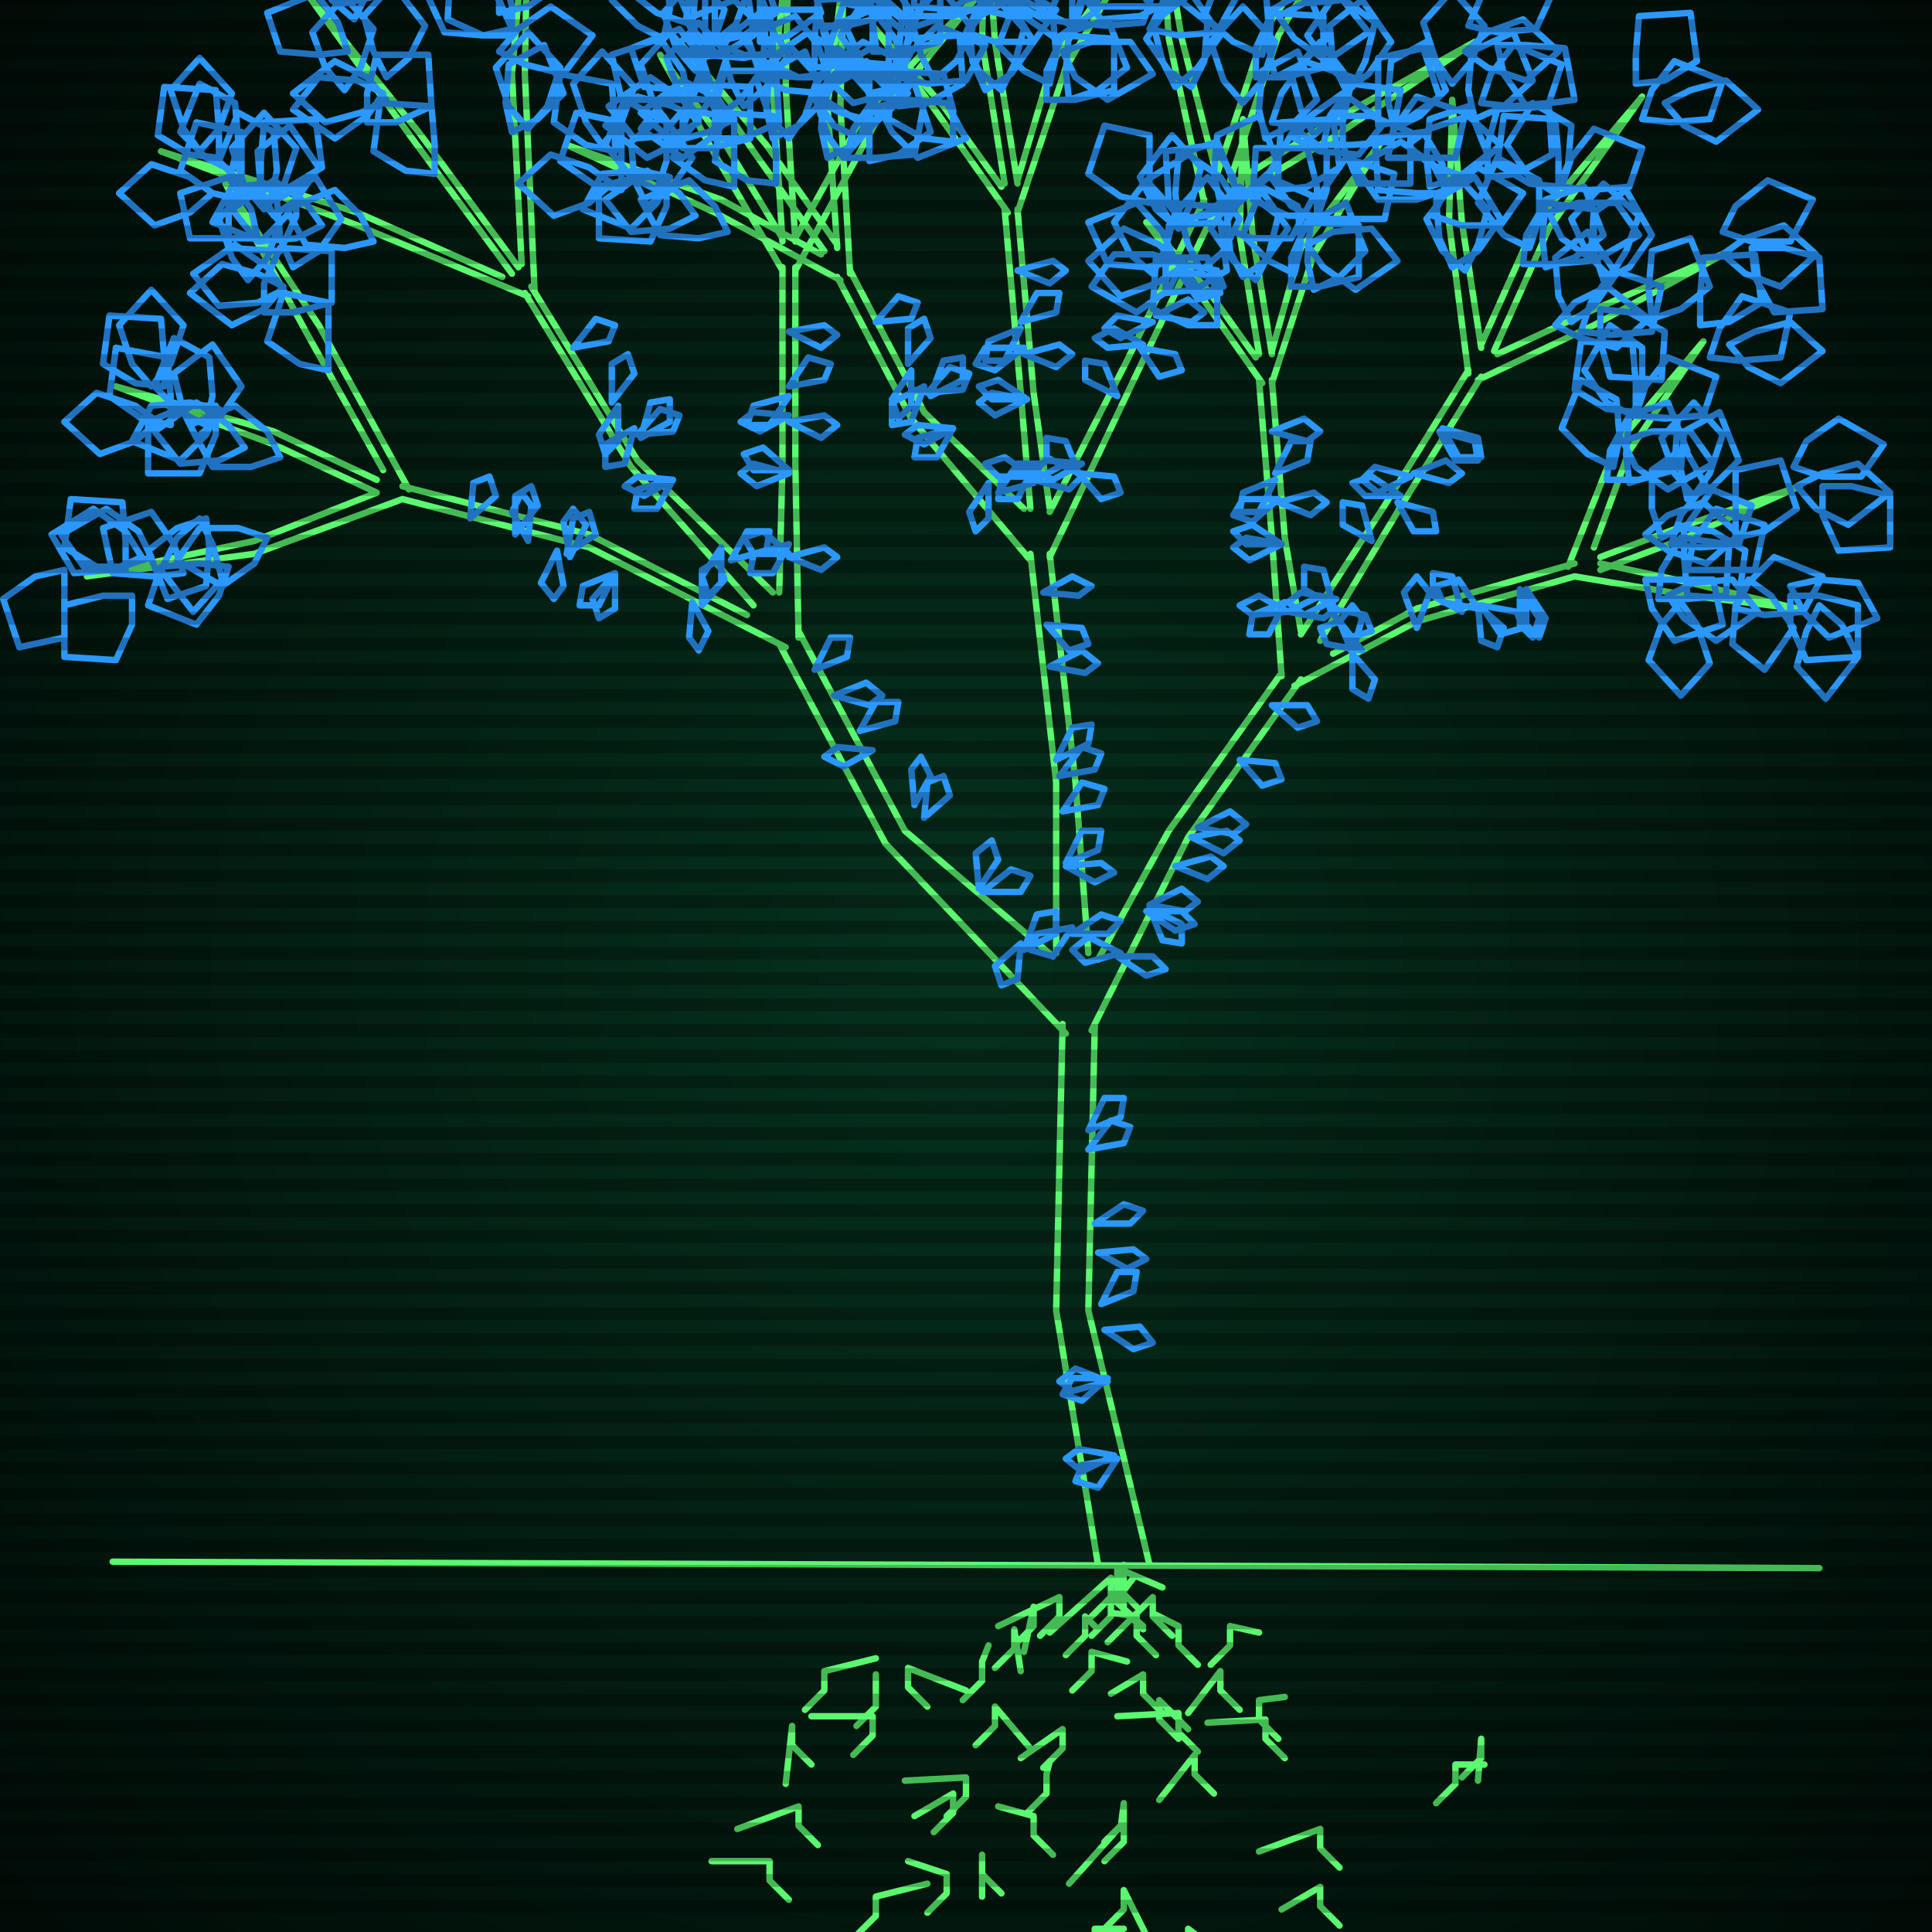
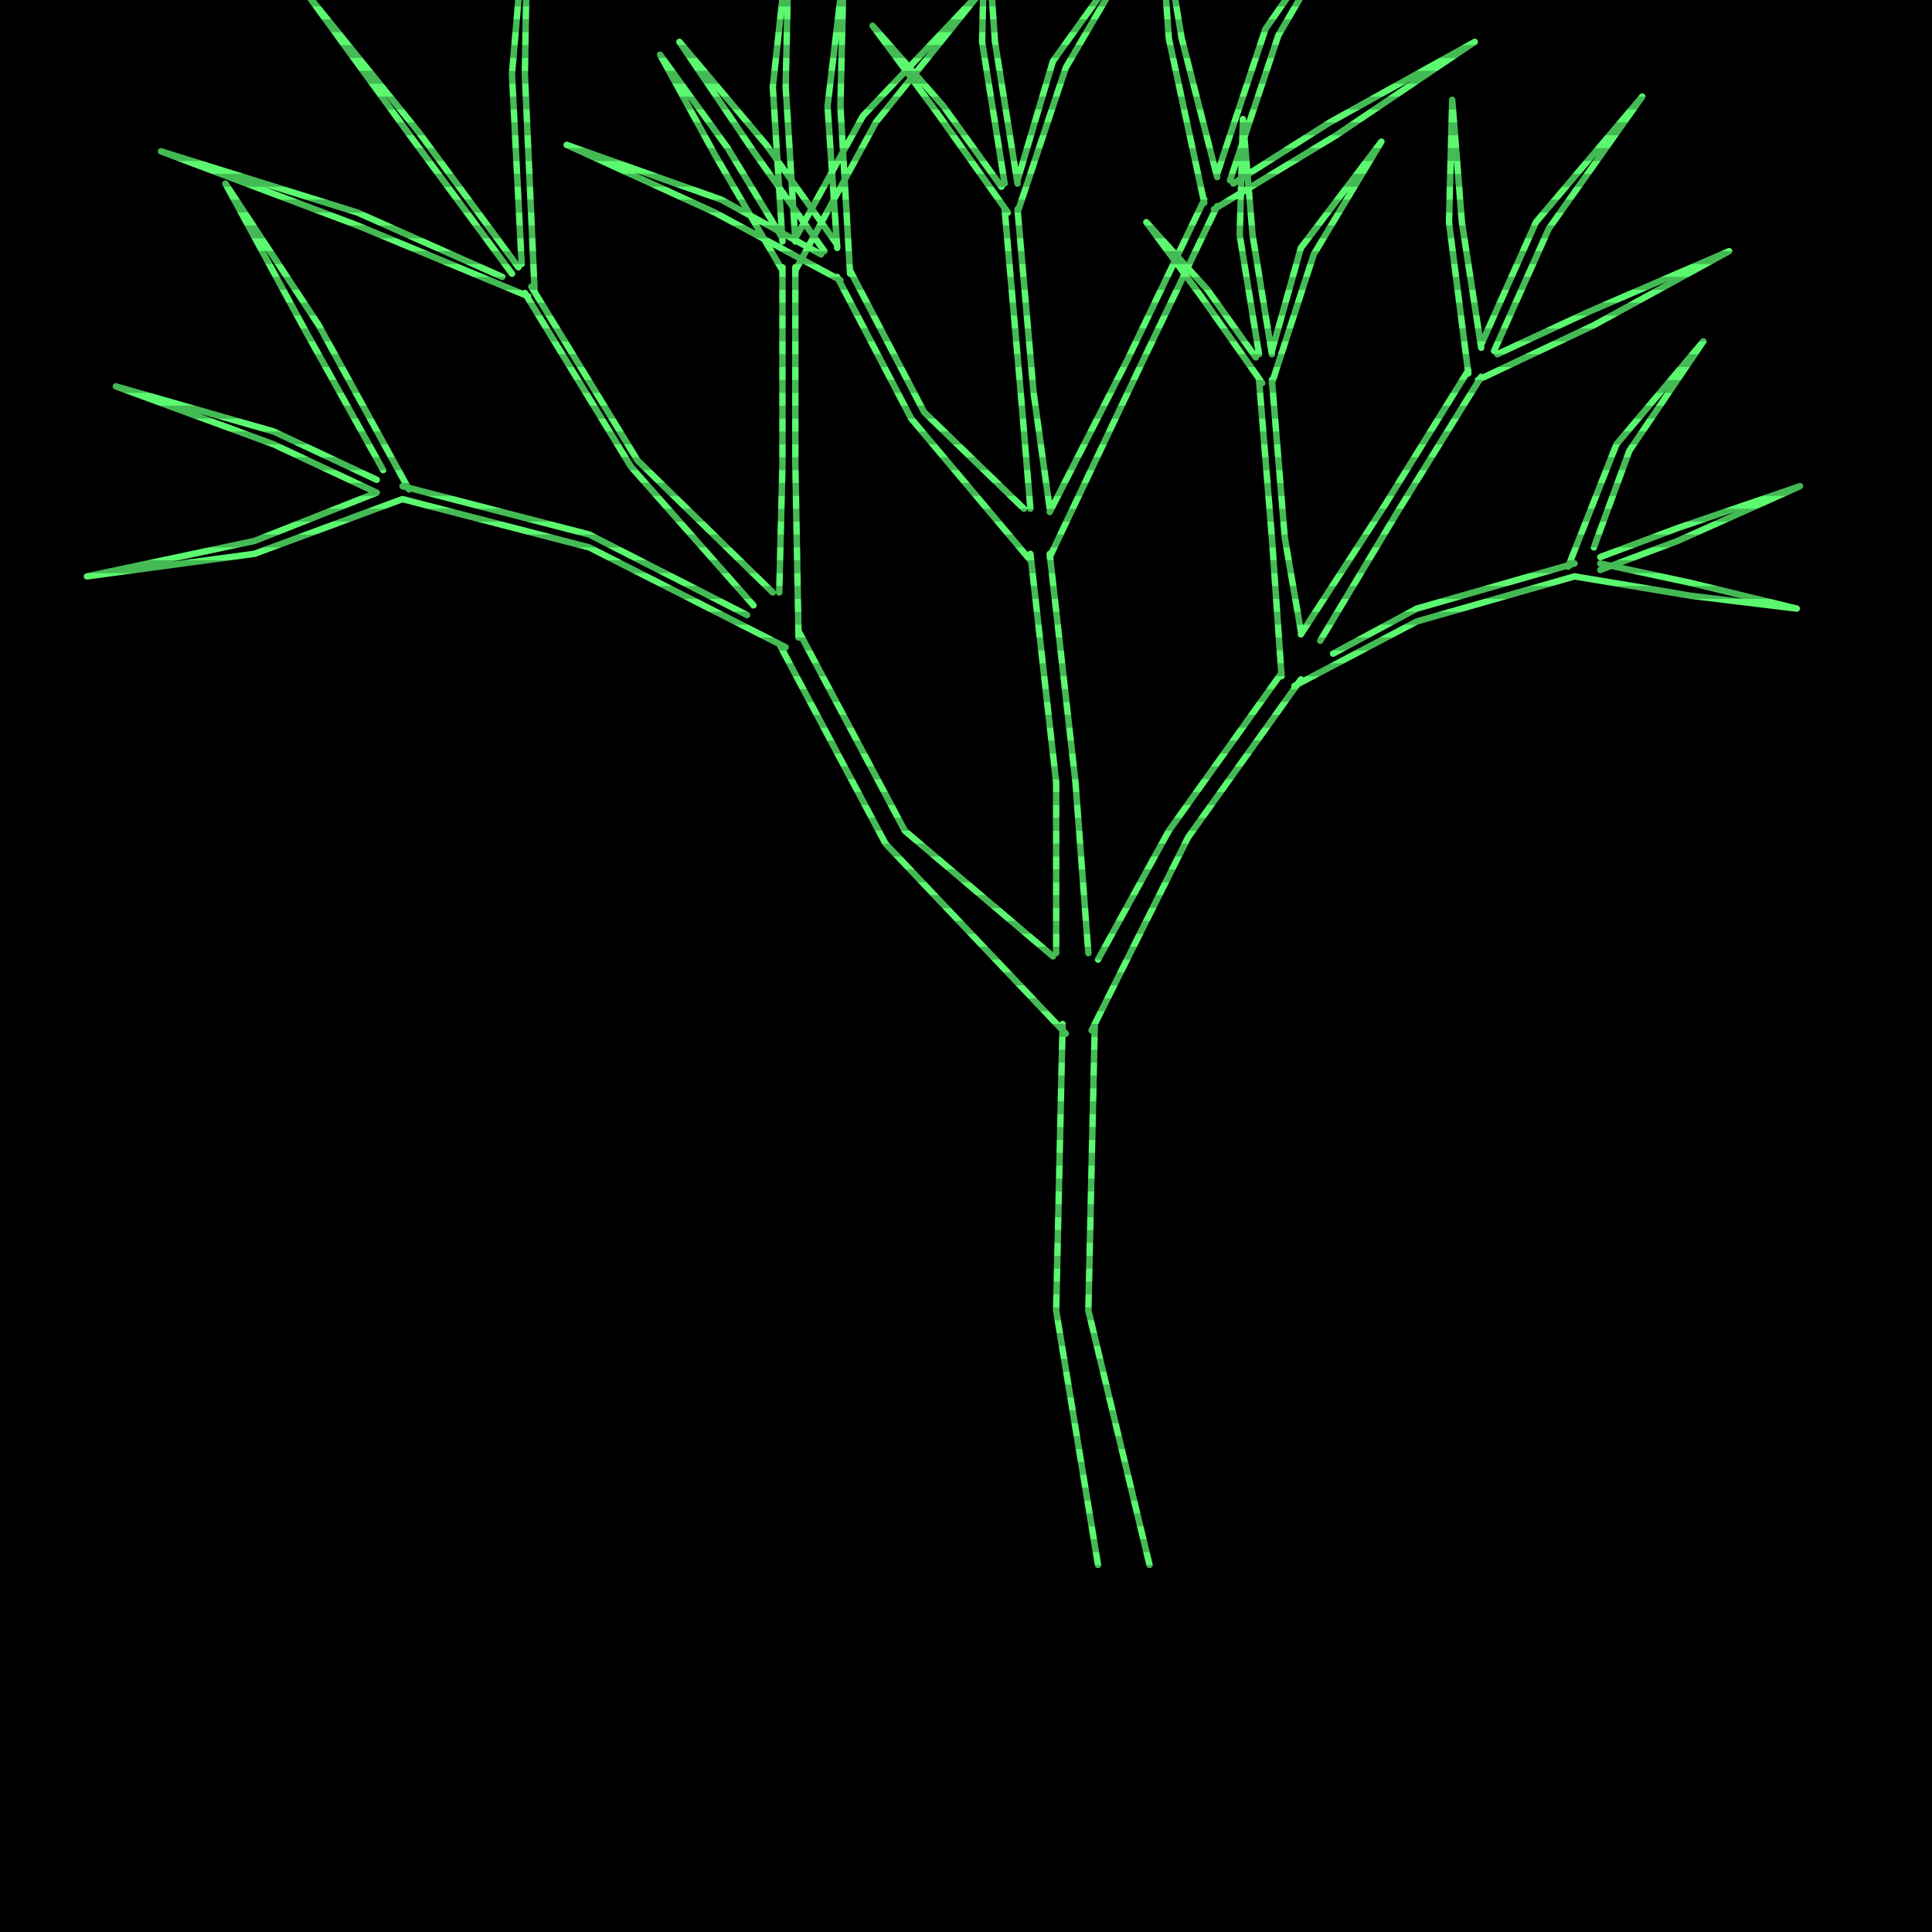
<svg xmlns="http://www.w3.org/2000/svg" width="600" height="600">
  <style>
                @keyframes glow {0 % {opacity: 0.6;}
                3% {opacity: 0.9;} 30% {opacity: 0.6} 70% {opacity: 0.9}}
    
                .flicker {
                animation: glow 3s linear infinite alternate;
                animation-duration: 1.7s;
                animation-delay: 2.2s;
            }
    
    
            </style>
  <defs>
    <radialGradient id="screenGradient" r="100%">
      <stop offset="0%" stop-color="#05321e" />
      <stop offset="90%" stop-color="black" />
    </radialGradient>
  </defs>
  <rect fill="black" width="600" height="600" />
-   <rect className="flicker" fill="url(#screenGradient)" width="600" height="600" />
-   <path id="ground-path" className="flicker" style="fill: none;stroke: #5bf870;stroke-width:2px;stroke-linecap:round;stroke-linejoin:round;stroke-miterlimit:4;stroke-dasharray:none" d="M 35 485 L 565 487 " />
  <path id="branch-path" className="flicker" style="fill: none;stroke: #5bf870;stroke-width:2px;stroke-linecap:round;stroke-linejoin:round;stroke-miterlimit:4;stroke-dasharray:none" d="M 341 486 L 328 407 L 330 318 M 340 318 L 338 407 L 357 486 M 331 321 L 275 262 L 242 200 M 248 196 L 281 258 L 327 297 M 244 201 L 183 170 L 125 155 M 125 151 L 183 166 L 232 191 M 125 155 L 79 172 L 27 179 L 79 168 L 117 153 M 117 153 L 85 138 L 36 120 L 85 134 L 117 149 M 119 146 L 95 103 L 70 57 L 99 101 L 127 152 M 234 188 L 196 145 L 163 91 M 165 89 L 198 143 L 240 184 M 164 92 L 111 70 L 50 47 L 111 66 L 156 86 M 159 85 L 128 43 L 96 -1 L 130 41 L 161 83 M 162 82 L 159 23 L 164 -35 L 163 23 L 166 90 M 242 184 L 243 144 L 243 83 M 247 83 L 247 144 L 248 198 M 243 84 L 222 48 L 205 17 L 226 46 L 243 74 M 243 75 L 240 27 L 245 -19 L 244 27 L 247 75 M 247 74 L 268 36 L 305 -3 L 272 38 L 247 84 M 328 296 L 328 243 L 320 172 M 326 172 L 334 243 L 338 296 M 320 174 L 283 130 L 260 86 M 264 84 L 287 128 L 318 158 M 261 87 L 222 66 L 176 45 L 224 62 L 255 79 M 256 78 L 234 47 L 211 13 L 238 45 L 260 76 M 260 77 L 257 33 L 262 -9 L 261 33 L 264 85 M 320 158 L 317 122 L 312 65 M 316 65 L 321 122 L 326 158 M 313 66 L 291 35 L 271 8 L 293 33 L 311 58 M 312 57 L 305 13 L 306 -30 L 309 13 L 316 57 M 316 56 L 327 19 L 355 -20 L 331 21 L 316 66 M 326 159 L 350 112 L 374 62 M 378 64 L 354 114 L 326 173 M 374 63 L 363 12 L 360 -30 L 367 12 L 378 55 M 378 54 L 393 9 L 425 -37 L 397 11 L 382 56 M 383 57 L 413 38 L 458 13 L 415 42 L 377 65 M 341 298 L 363 258 L 398 209 M 404 211 L 369 260 L 339 320 M 398 210 L 395 167 L 391 118 M 395 118 L 399 167 L 404 196 M 392 119 L 373 92 L 356 69 L 375 90 L 390 111 M 391 110 L 385 73 L 386 37 L 389 73 L 395 110 M 395 109 L 404 77 L 429 44 L 408 79 L 395 119 M 404 197 L 430 157 L 456 115 M 460 117 L 434 159 L 410 199 M 456 116 L 450 69 L 451 31 L 454 69 L 460 108 M 460 107 L 477 69 L 510 30 L 481 71 L 464 109 M 465 110 L 493 97 L 537 78 L 495 101 L 459 118 M 414 203 L 440 189 L 489 175 M 489 179 L 440 193 L 402 213 M 487 176 L 502 138 L 529 106 L 506 140 L 495 170 M 497 173 L 521 164 L 559 151 L 521 168 L 497 177 M 497 175 L 525 181 L 558 189 L 525 185 L 489 179 " />
-   <path id="leaf-path" className="flicker" style="fill: none;stroke: #2b98ff;stroke-width:2px;stroke-linecap:round;stroke-linejoin:round;stroke-miterlimit:4;stroke-dasharray:none" d="M 340 380 L 349 374 L 355 376 L 351 380 L 340 380 M 342 405 L 347 395 L 353 395 L 352 401 L 342 405 M 346 452 L 336 457 L 331 453 L 335 450 L 346 452 M 341 389 L 352 388 L 356 391 L 350 394 L 341 389 M 338 357 L 345 348 L 351 350 L 349 355 L 338 357 M 344 428 L 336 435 L 330 433 L 333 428 L 344 428 M 343 413 L 354 412 L 358 417 L 352 419 L 343 413 M 338 351 L 343 341 L 349 341 L 348 347 L 338 351 M 347 453 L 341 462 L 334 460 L 336 455 L 347 453 M 344 429 L 333 432 L 329 429 L 334 425 L 344 429 M 271 233 L 262 238 L 256 235 L 260 232 L 271 233 M 259 216 L 269 212 L 274 216 L 270 219 L 259 216 M 253 208 L 258 198 L 264 198 L 263 204 L 253 208 M 287 254 L 288 243 L 293 241 L 295 247 L 287 254 M 304 276 L 303 265 L 308 261 L 310 267 L 304 276 M 317 293 L 316 304 L 311 306 L 309 300 L 317 293 M 305 277 L 314 270 L 320 272 L 317 277 L 305 277 M 267 227 L 272 218 L 279 218 L 278 224 L 267 227 M 284 250 L 283 239 L 286 235 L 289 241 L 284 250 M 318 295 L 322 284 L 328 283 L 328 290 L 318 295 M 160 166 L 160 154 L 165 151 L 167 157 L 160 166 M 177 173 L 175 162 L 178 158 L 182 163 L 177 173 M 191 178 L 191 189 L 186 192 L 184 186 L 191 178 M 176 172 L 178 161 L 183 159 L 185 166 L 176 172 M 164 168 L 159 159 L 162 153 L 165 157 L 164 168 M 215 187 L 220 196 L 217 202 L 214 198 L 215 187 M 218 188 L 218 177 L 223 174 L 225 180 L 218 188 M 173 171 L 175 182 L 172 186 L 168 181 L 173 171 M 191 178 L 186 188 L 180 188 L 181 182 L 191 178 M 146 161 L 147 150 L 152 148 L 154 154 L 146 161 M 20 177 L 20 186 L 20 198 L 6 201 L 1 186 L 11 179 L 20 177 M 71 176 L 68 185 L 61 194 L 46 188 L 50 176 L 62 175 L 71 176 M 41 185 L 41 194 L 36 205 L 20 204 L 20 188 L 32 185 L 41 185 M 57 178 L 48 179 L 35 178 L 32 164 L 47 159 L 54 169 L 57 178 M 47 173 L 38 176 L 26 176 L 19 166 L 33 158 L 43 165 L 47 173 M 62 161 L 66 169 L 69 180 L 60 190 L 50 177 L 55 167 L 62 161 M 83 167 L 79 175 L 69 182 L 55 174 L 62 164 L 74 164 L 83 167 M 39 177 L 30 176 L 20 170 L 22 155 L 38 156 L 39 168 L 39 177 M 44 173 L 35 177 L 23 178 L 16 166 L 29 158 L 39 165 L 44 173 M 64 161 L 65 170 L 64 182 L 52 186 L 46 171 L 55 164 L 64 161 M 76 139 L 68 143 L 56 144 L 48 134 L 61 125 L 71 132 L 76 139 M 49 131 L 42 137 L 31 141 L 20 131 L 30 122 L 42 126 L 49 131 M 64 132 L 56 128 L 48 120 L 54 105 L 65 111 L 66 123 L 64 132 M 53 132 L 44 130 L 34 123 L 36 108 L 52 111 L 53 123 L 53 132 M 67 126 L 67 135 L 62 147 L 46 147 L 46 131 L 58 126 L 67 126 M 87 142 L 78 145 L 66 145 L 59 132 L 73 126 L 83 134 L 87 142 M 47 120 L 41 113 L 37 101 L 47 90 L 57 101 L 53 113 L 47 120 M 51 120 L 42 119 L 32 113 L 34 98 L 50 99 L 51 111 L 51 120 M 68 127 L 64 135 L 56 143 L 41 137 L 47 126 L 59 125 L 68 127 M 61 136 L 57 128 L 54 116 L 66 107 L 75 120 L 68 130 L 61 136 M 80 74 L 71 74 L 59 74 L 56 60 L 71 55 L 78 65 L 80 74 M 91 83 L 87 74 L 86 62 L 98 55 L 106 68 L 99 78 L 91 83 M 77 87 L 72 80 L 68 68 L 77 58 L 87 69 L 83 80 L 77 87 M 88 89 L 82 96 L 72 101 L 59 91 L 69 82 L 80 85 L 88 89 M 102 115 L 93 113 L 83 106 L 88 91 L 102 94 L 102 106 L 102 115 M 81 59 L 81 50 L 82 38 L 98 37 L 100 52 L 90 58 L 81 59 M 82 65 L 76 58 L 72 46 L 82 35 L 92 46 L 88 58 L 82 65 M 88 90 L 80 94 L 68 95 L 60 85 L 73 76 L 83 83 L 88 90 M 82 97 L 82 88 L 87 77 L 103 78 L 103 94 L 91 97 L 82 97 M 72 53 L 64 49 L 56 41 L 62 26 L 73 32 L 74 44 L 72 53 M 199 136 L 202 125 L 208 124 L 208 131 L 199 136 M 209 149 L 204 158 L 197 158 L 198 152 L 209 149 M 198 135 L 205 127 L 211 129 L 209 134 L 198 135 M 190 125 L 190 113 L 195 110 L 197 116 L 190 125 M 224 170 L 224 181 L 220 185 L 218 179 L 224 170 M 227 174 L 232 165 L 239 165 L 238 171 L 227 174 M 197 133 L 194 144 L 188 145 L 188 138 L 197 133 M 209 149 L 200 154 L 194 151 L 198 148 L 209 149 M 178 108 L 185 99 L 191 101 L 189 106 L 178 108 M 192 126 L 192 137 L 188 141 L 186 135 L 192 126 M 100 70 L 92 74 L 80 75 L 72 65 L 85 56 L 95 63 L 100 70 M 66 60 L 59 66 L 48 70 L 37 60 L 47 51 L 59 55 L 66 60 M 84 62 L 76 58 L 68 50 L 74 35 L 85 41 L 86 53 L 84 62 M 75 62 L 66 60 L 56 53 L 61 38 L 75 41 L 75 53 L 75 62 M 92 58 L 92 67 L 87 78 L 71 77 L 71 61 L 83 58 L 92 58 M 116 75 L 107 77 L 95 76 L 89 65 L 104 59 L 112 67 L 116 75 M 62 47 L 57 40 L 53 28 L 62 18 L 72 29 L 68 40 L 62 47 M 68 49 L 59 48 L 49 42 L 51 27 L 67 28 L 68 40 L 68 49 M 93 59 L 89 67 L 81 75 L 66 69 L 72 58 L 84 57 L 93 59 M 85 67 L 81 59 L 80 47 L 90 39 L 99 52 L 92 62 L 85 67 M 108 16 L 99 17 L 87 16 L 83 4 L 98 -2 L 105 7 L 108 16 M 120 24 L 116 16 L 113 5 L 122 -5 L 132 8 L 127 18 L 120 24 M 107 28 L 101 21 L 97 10 L 107 -1 L 116 9 L 112 21 L 107 28 M 119 29 L 114 36 L 104 43 L 91 34 L 99 24 L 111 25 L 119 29 M 135 54 L 126 53 L 116 47 L 118 32 L 134 33 L 135 45 L 135 54 M 107 1 L 107 -8 L 107 -20 L 121 -23 L 126 -8 L 116 -1 L 107 1 M 110 6 L 103 0 L 98 -10 L 108 -23 L 117 -13 L 114 -2 L 110 6 M 120 31 L 112 35 L 101 38 L 91 29 L 104 19 L 114 24 L 120 31 M 114 38 L 114 29 L 117 17 L 133 17 L 134 33 L 123 38 L 114 38 M 98 -5 L 89 -8 L 80 -15 L 86 -30 L 98 -26 L 99 -14 L 98 -5 M 173 -3 L 173 -12 L 178 -23 L 194 -22 L 194 -6 L 182 -3 L 173 -3 M 155 4 L 155 -5 L 156 -17 L 172 -20 L 174 -5 L 164 2 L 155 4 M 159 9 L 150 11 L 138 10 L 132 -3 L 147 -9 L 155 0 L 159 9 M 164 40 L 158 33 L 154 21 L 164 10 L 174 21 L 170 33 L 164 40 M 173 -33 L 177 -41 L 187 -49 L 201 -43 L 194 -30 L 182 -30 L 173 -33 M 170 -25 L 170 -34 L 170 -46 L 184 -49 L 189 -34 L 179 -27 L 170 -25 M 159 11 L 150 11 L 139 6 L 140 -10 L 156 -10 L 159 2 L 159 11 M 155 16 L 161 9 L 171 2 L 184 11 L 175 23 L 163 20 L 155 16 M 164 -39 L 160 -47 L 157 -59 L 169 -68 L 178 -55 L 171 -45 L 164 -39 M 159 41 L 157 32 L 158 20 L 169 14 L 175 29 L 167 37 L 159 41 M 245 147 L 235 151 L 230 147 L 234 144 L 245 147 M 245 131 L 256 129 L 260 132 L 255 136 L 245 131 M 245 120 L 251 111 L 258 113 L 256 118 L 245 120 M 245 169 L 240 178 L 233 178 L 234 172 L 245 169 M 245 173 L 256 170 L 260 173 L 255 177 L 245 173 M 245 129 L 236 134 L 230 131 L 234 128 L 245 129 M 245 146 L 234 146 L 231 141 L 237 139 L 245 146 M 245 103 L 256 101 L 260 104 L 255 108 L 245 103 M 245 123 L 239 132 L 232 132 L 234 126 L 245 123 M 245 172 L 234 172 L 231 167 L 237 165 L 245 172 M 214 31 L 205 31 L 193 31 L 190 17 L 205 12 L 212 22 L 214 31 M 223 36 L 219 28 L 218 16 L 228 8 L 237 21 L 230 31 L 223 36 M 208 39 L 203 32 L 199 20 L 208 10 L 218 21 L 214 32 L 208 39 M 217 37 L 211 44 L 201 49 L 188 39 L 198 30 L 209 33 L 217 37 M 228 58 L 219 56 L 209 49 L 214 34 L 228 37 L 228 49 L 228 58 M 215 18 L 215 9 L 216 -3 L 232 -4 L 234 11 L 224 17 L 215 18 M 216 22 L 210 15 L 206 4 L 216 -7 L 225 3 L 221 15 L 216 22 M 217 38 L 209 42 L 197 43 L 189 33 L 202 24 L 212 31 L 217 38 M 212 46 L 212 37 L 217 26 L 233 27 L 233 43 L 221 46 L 212 46 M 206 12 L 198 8 L 190 0 L 196 -15 L 207 -9 L 208 3 L 206 12 M 254 8 L 254 -1 L 259 -12 L 275 -11 L 275 5 L 263 8 L 254 8 M 236 13 L 236 4 L 236 -8 L 250 -11 L 255 4 L 245 11 L 236 13 M 240 16 L 231 18 L 219 17 L 213 6 L 228 0 L 236 8 L 240 16 M 245 43 L 239 36 L 235 25 L 245 14 L 254 24 L 250 36 L 245 43 M 254 -17 L 258 -25 L 266 -33 L 281 -27 L 275 -16 L 263 -15 L 254 -17 M 251 -11 L 251 -20 L 251 -32 L 265 -35 L 270 -20 L 260 -13 L 251 -11 M 240 17 L 231 17 L 219 12 L 219 -4 L 235 -4 L 240 8 L 240 17 M 236 24 L 241 17 L 251 10 L 264 19 L 256 29 L 244 28 L 236 24 M 245 -23 L 241 -31 L 238 -42 L 247 -52 L 257 -39 L 252 -29 L 245 -23 M 240 43 L 238 34 L 239 22 L 250 16 L 256 31 L 248 39 L 240 43 M 279 24 L 283 16 L 291 8 L 306 14 L 300 25 L 288 26 L 279 24 M 276 25 L 267 23 L 257 16 L 262 1 L 276 4 L 276 16 L 276 25 M 270 50 L 270 41 L 270 29 L 284 26 L 289 41 L 279 48 L 270 50 M 313 -2 L 321 -6 L 333 -7 L 341 3 L 328 12 L 318 5 L 313 -2 M 305 3 L 309 -6 L 317 -15 L 332 -9 L 326 4 L 314 5 L 305 3 M 275 26 L 268 21 L 261 11 L 270 -2 L 280 6 L 279 18 L 275 26 M 273 33 L 282 31 L 294 32 L 300 43 L 285 49 L 277 41 L 273 33 M 304 -8 L 304 -17 L 307 -29 L 323 -29 L 324 -13 L 313 -8 L 304 -8 M 263 49 L 265 40 L 272 30 L 287 32 L 284 48 L 272 49 L 263 49 M 267 43 L 259 39 L 252 29 L 260 15 L 270 22 L 270 34 L 267 43 M 325 194 L 336 195 L 338 200 L 332 202 L 325 194 M 324 184 L 333 179 L 339 182 L 335 185 L 324 184 M 329 241 L 336 232 L 342 234 L 340 239 L 329 241 M 331 268 L 336 258 L 342 258 L 341 264 L 331 268 M 333 288 L 327 297 L 320 295 L 322 290 L 333 288 M 331 269 L 342 268 L 346 271 L 340 274 L 331 269 M 326 207 L 336 202 L 341 206 L 337 209 L 326 207 M 328 236 L 333 226 L 339 225 L 338 231 L 328 236 M 333 290 L 342 284 L 348 286 L 344 290 L 333 290 M 330 252 L 336 243 L 343 245 L 341 250 L 330 252 M 289 123 L 293 112 L 299 111 L 299 118 L 289 123 M 296 133 L 291 142 L 284 142 L 285 136 L 296 133 M 288 122 L 295 114 L 301 116 L 299 121 L 288 122 M 282 113 L 282 102 L 287 99 L 289 105 L 282 113 M 307 150 L 307 161 L 303 165 L 301 159 L 307 150 M 310 153 L 316 144 L 323 144 L 321 150 L 310 153 M 287 120 L 283 131 L 277 132 L 277 125 L 287 120 M 296 133 L 287 138 L 281 135 L 285 132 L 296 133 M 272 100 L 279 92 L 285 94 L 283 99 L 272 100 M 283 115 L 283 126 L 279 130 L 277 124 L 283 115 M 216 67 L 208 71 L 196 72 L 188 62 L 201 53 L 211 60 L 216 67 M 190 57 L 183 63 L 172 67 L 161 57 L 171 48 L 183 52 L 190 57 M 204 59 L 196 55 L 188 45 L 194 31 L 207 38 L 207 50 L 204 59 M 193 59 L 184 57 L 174 50 L 179 35 L 193 38 L 193 50 L 193 59 M 207 55 L 207 64 L 202 75 L 186 74 L 186 58 L 198 55 L 207 55 M 226 72 L 217 74 L 205 73 L 199 62 L 214 56 L 222 64 L 226 72 M 187 45 L 182 38 L 178 26 L 187 16 L 197 27 L 193 38 L 187 45 M 191 47 L 182 45 L 172 38 L 174 23 L 190 26 L 191 38 L 191 47 M 208 55 L 204 63 L 196 71 L 181 65 L 187 54 L 199 53 L 208 55 M 201 64 L 197 56 L 196 44 L 206 36 L 215 49 L 208 59 L 201 64 M 221 27 L 212 28 L 200 27 L 196 15 L 211 9 L 218 18 L 221 27 M 231 33 L 227 25 L 224 13 L 236 4 L 245 17 L 238 27 L 231 33 M 217 36 L 211 29 L 207 18 L 217 7 L 226 17 L 222 29 L 217 36 M 227 35 L 222 42 L 212 49 L 199 40 L 207 30 L 219 31 L 227 35 M 241 57 L 232 56 L 222 50 L 224 35 L 240 36 L 241 48 L 241 57 M 222 13 L 222 4 L 222 -8 L 236 -11 L 241 4 L 231 11 L 222 13 M 223 17 L 216 10 L 211 -1 L 221 -12 L 232 -2 L 228 9 L 223 17 M 228 37 L 220 41 L 209 44 L 199 35 L 212 25 L 222 30 L 228 37 M 222 43 L 222 34 L 225 22 L 241 22 L 242 38 L 231 43 L 222 43 M 213 7 L 204 4 L 195 -3 L 201 -18 L 213 -14 L 214 -2 L 213 7 M 271 16 L 271 7 L 276 -4 L 292 -3 L 292 13 L 280 16 L 271 16 M 253 21 L 253 12 L 254 0 L 270 -1 L 272 14 L 262 20 L 253 21 M 257 23 L 248 24 L 236 23 L 232 11 L 247 5 L 254 14 L 257 23 M 262 49 L 257 42 L 253 30 L 262 20 L 272 31 L 268 42 L 262 49 M 271 -8 L 275 -16 L 285 -23 L 299 -15 L 292 -5 L 280 -5 L 271 -8 M 268 -2 L 268 -11 L 268 -23 L 282 -26 L 287 -11 L 277 -4 L 268 -2 M 257 24 L 248 24 L 237 19 L 238 3 L 254 3 L 257 15 L 257 24 M 253 31 L 259 24 L 269 19 L 282 29 L 272 38 L 261 35 L 253 31 M 262 -13 L 258 -21 L 257 -33 L 267 -41 L 276 -28 L 269 -18 L 262 -13 M 257 49 L 255 40 L 256 28 L 267 22 L 273 37 L 265 45 L 257 49 M 319 124 L 309 129 L 304 125 L 308 122 L 319 124 M 318 110 L 329 107 L 333 110 L 328 114 L 318 110 M 317 100 L 322 91 L 329 91 L 328 97 L 317 100 M 321 145 L 316 155 L 310 155 L 311 149 L 321 145 M 321 149 L 331 144 L 336 148 L 332 152 L 321 149 M 318 108 L 309 115 L 303 113 L 306 108 L 318 108 M 319 124 L 308 124 L 304 120 L 310 118 L 319 124 M 316 84 L 327 81 L 331 84 L 326 88 L 316 84 M 317 102 L 312 112 L 306 112 L 307 106 L 317 102 M 321 148 L 310 148 L 306 144 L 312 142 L 321 148 M 281 21 L 272 22 L 260 21 L 256 9 L 271 3 L 278 12 L 281 21 M 290 25 L 286 17 L 283 6 L 292 -4 L 302 9 L 297 19 L 290 25 M 275 27 L 268 20 L 263 9 L 273 -2 L 284 8 L 280 19 L 275 27 M 284 24 L 279 32 L 269 39 L 256 31 L 263 19 L 275 20 L 284 24 M 296 44 L 287 43 L 276 37 L 277 22 L 293 23 L 296 34 L 296 44 M 282 9 L 281 0 L 282 -13 L 296 -16 L 301 -1 L 291 6 L 282 9 M 282 11 L 275 5 L 270 -5 L 280 -18 L 289 -8 L 286 3 L 282 11 M 284 25 L 276 29 L 265 32 L 255 23 L 268 13 L 278 18 L 284 25 M 279 33 L 279 23 L 282 12 L 298 11 L 299 26 L 288 32 L 279 33 M 273 3 L 264 0 L 254 -7 L 259 -22 L 273 -19 L 274 -6 L 273 3 M 317 -5 L 317 -15 L 320 -26 L 336 -27 L 337 -12 L 326 -6 L 317 -5 M 300 0 L 299 -9 L 300 -21 L 312 -25 L 318 -10 L 309 -3 L 300 0 M 305 2 L 296 5 L 284 5 L 277 -5 L 291 -13 L 301 -6 L 305 2 M 311 28 L 304 22 L 299 12 L 309 -1 L 318 9 L 315 20 L 311 28 M 315 -29 L 318 -38 L 325 -47 L 340 -41 L 336 -29 L 324 -28 L 315 -29 M 313 -23 L 311 -32 L 312 -44 L 325 -50 L 331 -35 L 322 -27 L 313 -23 M 305 3 L 296 3 L 284 2 L 283 -14 L 298 -16 L 304 -6 L 305 3 M 300 10 L 304 2 L 314 -5 L 328 3 L 321 13 L 309 13 L 300 10 M 306 -34 L 301 -41 L 297 -53 L 306 -63 L 316 -52 L 312 -41 L 306 -34 M 306 28 L 302 19 L 301 7 L 313 0 L 321 13 L 314 23 L 306 28 M 334 7 L 337 -2 L 344 -11 L 359 -5 L 355 7 L 343 8 L 334 7 M 333 7 L 324 6 L 314 0 L 316 -15 L 332 -14 L 333 -2 L 333 7 M 332 31 L 331 22 L 332 10 L 344 6 L 350 21 L 341 28 L 332 31 M 363 -19 L 371 -23 L 382 -26 L 392 -17 L 379 -7 L 369 -12 L 363 -19 M 357 -15 L 359 -24 L 366 -34 L 381 -29 L 378 -15 L 366 -15 L 357 -15 M 333 8 L 325 4 L 318 -6 L 326 -20 L 336 -13 L 336 -1 L 333 8 M 330 16 L 339 13 L 351 13 L 358 23 L 344 31 L 334 24 L 330 16 M 354 -25 L 354 -34 L 355 -46 L 371 -47 L 373 -32 L 363 -26 L 354 -25 M 325 31 L 325 22 L 330 11 L 346 12 L 346 28 L 334 31 L 325 31 M 326 26 L 318 22 L 310 14 L 316 -1 L 327 5 L 328 17 L 326 26 M 354 108 L 365 110 L 367 115 L 360 117 L 354 108 M 359 98 L 369 93 L 374 97 L 370 100 L 359 98 M 336 144 L 327 149 L 321 146 L 325 143 L 336 144 M 335 147 L 346 148 L 348 153 L 342 155 L 335 147 M 355 107 L 344 108 L 340 105 L 346 102 L 355 107 M 347 123 L 337 118 L 337 112 L 343 113 L 347 123 M 367 82 L 378 84 L 380 89 L 373 91 L 367 82 M 358 100 L 348 105 L 343 102 L 347 98 L 358 100 M 335 147 L 325 142 L 325 136 L 331 137 L 335 147 M 366 84 L 377 86 L 379 91 L 372 93 L 366 84 M 372 -5 L 372 -14 L 373 -26 L 389 -29 L 391 -14 L 381 -7 L 372 -5 M 356 0 L 354 -9 L 355 -21 L 366 -27 L 372 -12 L 364 -4 L 356 0 M 362 1 L 354 5 L 342 6 L 334 -4 L 347 -13 L 357 -6 L 362 1 M 370 27 L 363 22 L 356 12 L 365 -1 L 375 7 L 374 19 L 370 27 M 369 -29 L 371 -38 L 378 -48 L 393 -43 L 390 -29 L 378 -29 L 369 -29 M 368 -23 L 365 -32 L 365 -44 L 378 -51 L 384 -37 L 376 -27 L 368 -23 M 362 2 L 353 2 L 341 2 L 338 -12 L 353 -17 L 360 -7 L 362 2 M 357 9 L 361 1 L 369 -7 L 384 -1 L 378 10 L 366 11 L 357 9 M 361 -34 L 355 -41 L 351 -52 L 361 -63 L 370 -53 L 366 -41 L 361 -34 M 365 27 L 361 19 L 358 7 L 370 -2 L 379 11 L 372 21 L 365 27 M 401 -6 L 403 -15 L 410 -25 L 425 -20 L 422 -6 L 410 -6 L 401 -6 M 400 -3 L 391 -3 L 380 -8 L 381 -24 L 397 -24 L 400 -12 L 400 -3 M 396 24 L 394 15 L 395 3 L 406 -3 L 412 12 L 404 20 L 396 24 M 432 -35 L 439 -40 L 451 -44 L 461 -35 L 450 -25 L 439 -29 L 432 -35 M 425 -30 L 427 -39 L 434 -49 L 449 -44 L 446 -30 L 434 -30 L 425 -30 M 399 -2 L 391 -6 L 383 -16 L 389 -30 L 402 -23 L 402 -11 L 399 -2 M 397 5 L 405 1 L 417 0 L 425 10 L 412 19 L 402 12 L 397 5 M 423 -41 L 423 -50 L 423 -62 L 437 -65 L 442 -50 L 432 -43 L 423 -41 M 390 24 L 390 15 L 395 4 L 411 5 L 411 21 L 399 24 L 390 24 M 392 17 L 383 13 L 374 5 L 380 -10 L 393 -4 L 394 8 L 392 17 M 420 27 L 413 21 L 406 11 L 415 -2 L 427 7 L 424 19 L 420 27 M 411 45 L 413 36 L 420 26 L 435 28 L 432 44 L 420 45 L 411 45 M 465 14 L 474 14 L 486 15 L 489 31 L 474 33 L 467 23 L 465 14 M 455 16 L 462 10 L 473 6 L 484 16 L 474 25 L 462 21 L 455 16 M 418 28 L 414 20 L 413 8 L 423 0 L 432 13 L 425 23 L 418 28 M 417 36 L 426 36 L 438 41 L 438 57 L 422 57 L 417 45 L 417 36 M 456 8 L 460 -1 L 468 -10 L 483 -4 L 477 9 L 465 10 L 456 8 M 402 43 L 407 36 L 417 29 L 430 38 L 422 48 L 410 47 L 402 43 M 408 42 L 404 34 L 401 23 L 410 13 L 420 26 L 415 36 L 408 42 M 433 40 L 431 31 L 432 19 L 443 13 L 449 28 L 441 36 L 433 40 M 395 219 L 406 219 L 409 224 L 403 226 L 395 219 M 370 260 L 381 258 L 385 261 L 380 265 L 370 260 M 357 281 L 367 276 L 372 280 L 368 283 L 357 281 M 348 296 L 337 299 L 333 295 L 338 291 L 348 296 M 357 282 L 367 287 L 367 293 L 361 292 L 357 282 M 385 236 L 396 237 L 398 242 L 392 244 L 385 236 M 372 257 L 382 252 L 387 256 L 383 259 L 372 257 M 347 297 L 358 297 L 362 301 L 356 303 L 347 297 M 365 269 L 376 266 L 380 269 L 375 273 L 365 269 M 356 283 L 367 283 L 371 287 L 365 289 L 356 283 M 398 169 L 388 174 L 383 170 L 387 167 L 398 169 M 397 156 L 408 153 L 412 156 L 407 160 L 397 156 M 396 147 L 401 137 L 407 137 L 406 143 L 396 147 M 399 187 L 394 197 L 388 197 L 389 191 L 399 187 M 400 190 L 410 185 L 415 189 L 411 192 L 400 190 M 397 155 L 389 162 L 383 160 L 386 155 L 397 155 M 398 169 L 387 169 L 383 165 L 389 163 L 398 169 M 395 134 L 405 130 L 410 134 L 406 137 L 395 134 M 396 149 L 391 159 L 385 159 L 386 153 L 396 149 M 400 190 L 389 191 L 385 188 L 391 185 L 400 190 M 365 81 L 356 83 L 344 82 L 338 69 L 353 63 L 361 72 L 365 81 M 373 84 L 369 76 L 366 65 L 375 55 L 385 68 L 380 78 L 373 84 M 358 85 L 351 79 L 346 69 L 356 56 L 365 66 L 362 77 L 358 85 M 367 82 L 363 90 L 353 97 L 339 89 L 346 79 L 358 79 L 367 82 M 378 101 L 369 101 L 358 96 L 359 80 L 375 80 L 378 92 L 378 101 M 366 69 L 365 60 L 366 48 L 378 44 L 384 59 L 375 66 L 366 69 M 366 71 L 359 65 L 354 55 L 364 42 L 373 52 L 370 63 L 366 71 M 367 83 L 359 88 L 348 92 L 338 81 L 349 71 L 360 76 L 367 83 M 362 91 L 362 82 L 363 70 L 379 69 L 381 84 L 371 90 L 362 91 M 357 63 L 348 61 L 338 54 L 343 39 L 357 42 L 357 54 L 357 63 M 397 59 L 397 50 L 398 38 L 414 37 L 416 52 L 406 58 L 397 59 M 379 63 L 377 54 L 378 42 L 391 36 L 397 51 L 388 59 L 379 63 M 384 63 L 375 67 L 363 68 L 356 56 L 369 48 L 379 55 L 384 63 M 390 87 L 383 81 L 376 71 L 385 58 L 397 67 L 394 79 L 390 87 M 395 38 L 398 29 L 405 19 L 420 24 L 417 38 L 404 39 L 395 38 M 393 43 L 391 34 L 392 22 L 403 16 L 409 31 L 401 39 L 393 43 M 384 64 L 375 64 L 363 63 L 362 47 L 377 45 L 383 55 L 384 64 M 380 71 L 384 63 L 394 55 L 408 61 L 401 74 L 389 74 L 380 71 M 386 32 L 380 25 L 376 13 L 386 2 L 396 13 L 392 25 L 386 32 M 386 86 L 382 78 L 381 66 L 391 58 L 400 71 L 393 81 L 386 86 M 409 68 L 411 59 L 418 49 L 433 54 L 430 68 L 418 68 L 409 68 M 409 67 L 400 67 L 389 62 L 390 46 L 406 46 L 409 58 L 409 67 M 408 90 L 406 81 L 407 69 L 418 63 L 424 78 L 416 86 L 408 90 M 437 45 L 444 40 L 456 36 L 466 45 L 455 55 L 444 51 L 437 45 M 431 49 L 433 40 L 440 30 L 455 35 L 452 49 L 440 49 L 431 49 M 409 68 L 401 64 L 394 54 L 402 40 L 412 47 L 412 59 L 409 68 M 406 76 L 414 72 L 426 71 L 434 81 L 421 90 L 411 83 L 406 76 M 428 39 L 428 30 L 428 18 L 442 15 L 447 30 L 437 37 L 428 39 M 401 89 L 401 80 L 406 69 L 422 70 L 422 86 L 410 89 L 401 89 M 402 85 L 394 81 L 386 73 L 392 58 L 403 64 L 404 76 L 402 85 M 434 156 L 445 159 L 446 165 L 439 165 L 434 156 M 439 147 L 449 143 L 454 147 L 450 150 L 439 147 M 415 186 L 405 191 L 400 187 L 404 184 L 415 186 M 413 189 L 424 191 L 426 196 L 419 198 L 413 189 M 435 154 L 424 154 L 420 150 L 426 148 L 435 154 M 426 168 L 417 163 L 417 156 L 423 157 L 426 168 M 448 133 L 459 136 L 460 142 L 453 142 L 448 133 M 438 148 L 428 153 L 423 149 L 427 145 L 438 148 M 414 188 L 405 183 L 405 176 L 411 177 L 414 188 M 447 134 L 458 137 L 459 143 L 452 143 L 447 134 M 462 55 L 462 45 L 465 34 L 481 33 L 482 48 L 471 54 L 462 55 M 444 58 L 443 49 L 444 37 L 456 33 L 462 48 L 453 55 L 444 58 M 449 59 L 440 62 L 428 62 L 421 52 L 435 44 L 445 51 L 449 59 M 455 84 L 448 78 L 443 68 L 453 55 L 462 65 L 459 76 L 455 84 M 460 32 L 463 23 L 470 14 L 485 20 L 481 32 L 469 33 L 460 32 M 458 37 L 456 28 L 457 16 L 470 10 L 476 25 L 467 33 L 458 37 M 449 60 L 440 60 L 428 59 L 427 43 L 442 41 L 448 51 L 449 60 M 445 67 L 449 59 L 459 52 L 473 60 L 466 70 L 454 70 L 445 67 M 451 26 L 446 19 L 442 7 L 451 -3 L 461 8 L 457 19 L 451 26 M 451 83 L 447 74 L 446 62 L 458 55 L 466 68 L 459 78 L 451 83 M 485 58 L 488 49 L 495 40 L 510 46 L 506 58 L 494 59 L 485 58 M 484 58 L 475 57 L 465 51 L 467 36 L 483 37 L 484 49 L 484 58 M 480 83 L 479 74 L 480 62 L 492 58 L 498 73 L 489 80 L 480 83 M 517 32 L 525 28 L 536 25 L 546 34 L 533 44 L 523 39 L 517 32 M 510 37 L 513 28 L 520 19 L 535 25 L 531 37 L 519 38 L 510 37 M 483 60 L 475 55 L 468 45 L 476 32 L 488 39 L 487 51 L 483 60 M 481 66 L 490 63 L 502 63 L 509 73 L 495 81 L 485 74 L 481 66 M 508 26 L 508 17 L 509 5 L 525 4 L 527 19 L 517 25 L 508 26 M 473 82 L 474 73 L 480 63 L 495 65 L 494 81 L 482 82 L 473 82 M 475 77 L 467 73 L 459 63 L 465 49 L 478 56 L 478 68 L 475 77 M 500 86 L 493 79 L 488 68 L 498 57 L 509 67 L 505 78 L 500 86 M 491 103 L 494 94 L 501 84 L 516 89 L 513 103 L 500 104 L 491 103 M 544 77 L 554 77 L 565 80 L 566 96 L 551 97 L 545 86 L 544 77 M 535 79 L 542 74 L 554 70 L 564 79 L 553 89 L 542 85 L 535 79 M 498 87 L 495 78 L 495 66 L 505 59 L 513 73 L 506 83 L 498 87 M 497 96 L 506 97 L 517 103 L 516 118 L 500 117 L 497 106 L 497 96 M 535 72 L 539 64 L 549 56 L 563 62 L 556 75 L 544 75 L 535 72 M 483 101 L 489 94 L 499 89 L 512 99 L 502 108 L 491 105 L 483 101 M 488 100 L 484 92 L 483 80 L 493 72 L 502 85 L 495 95 L 488 100 M 513 99 L 512 90 L 513 78 L 525 74 L 531 89 L 522 96 L 513 99 M 460 188 L 471 190 L 473 195 L 466 197 L 460 188 M 423 202 L 412 200 L 410 195 L 416 193 L 423 202 M 420 203 L 427 211 L 425 217 L 420 214 L 420 203 M 454 190 L 445 185 L 445 178 L 451 179 L 454 190 M 440 195 L 436 184 L 440 179 L 444 184 L 440 195 M 474 183 L 480 192 L 478 198 L 474 194 L 474 183 M 459 189 L 448 187 L 446 182 L 453 180 L 459 189 M 420 203 L 416 193 L 420 188 L 423 192 L 420 203 M 472 183 L 478 192 L 476 198 L 472 194 L 472 183 M 459 188 L 467 195 L 465 201 L 460 199 L 459 188 M 508 129 L 511 120 L 518 111 L 533 117 L 529 129 L 517 130 L 508 129 M 508 128 L 499 127 L 489 121 L 491 106 L 507 107 L 508 119 L 508 128 M 506 150 L 505 141 L 506 129 L 518 125 L 524 140 L 515 147 L 506 150 M 537 107 L 545 103 L 556 100 L 566 109 L 553 119 L 543 114 L 537 107 M 531 111 L 534 102 L 541 92 L 556 97 L 553 111 L 540 112 L 531 111 M 507 129 L 499 125 L 492 115 L 500 101 L 510 108 L 510 120 L 507 129 M 504 137 L 513 134 L 525 134 L 532 144 L 518 152 L 508 145 L 504 137 M 528 101 L 528 92 L 529 80 L 545 79 L 547 94 L 537 100 L 528 101 M 499 149 L 500 140 L 506 129 L 521 130 L 520 146 L 509 149 L 499 149 M 501 145 L 493 141 L 485 133 L 491 118 L 502 124 L 503 136 L 501 145 M 526 154 L 520 147 L 516 136 L 526 125 L 535 135 L 531 147 L 526 154 M 519 169 L 522 160 L 529 151 L 544 157 L 540 169 L 528 170 L 519 169 M 566 151 L 575 151 L 587 154 L 587 170 L 571 171 L 566 160 L 566 151 M 558 151 L 566 147 L 577 144 L 587 153 L 574 163 L 564 158 L 558 151 M 524 155 L 522 146 L 523 134 L 534 128 L 540 143 L 532 151 L 524 155 M 523 164 L 532 165 L 542 171 L 540 186 L 524 185 L 523 173 L 523 164 M 557 145 L 561 137 L 571 130 L 585 138 L 578 148 L 566 148 L 557 145 M 511 166 L 518 160 L 529 156 L 540 166 L 530 175 L 518 171 L 511 166 M 516 167 L 513 158 L 513 146 L 523 139 L 531 153 L 524 163 L 516 167 M 539 167 L 539 158 L 539 146 L 553 143 L 558 158 L 548 165 L 539 167 M 518 185 L 526 181 L 538 180 L 546 190 L 533 199 L 523 192 L 518 185 M 565 188 L 572 194 L 577 204 L 567 217 L 558 207 L 561 196 L 565 188 M 556 185 L 565 185 L 577 188 L 577 204 L 561 205 L 556 194 L 556 185 M 524 177 L 526 168 L 533 158 L 548 163 L 545 177 L 533 177 L 524 177 M 522 187 L 527 194 L 531 206 L 522 216 L 512 205 L 516 194 L 522 187 M 556 182 L 565 180 L 577 181 L 583 192 L 568 198 L 560 190 L 556 182 M 511 180 L 520 180 L 532 180 L 535 194 L 520 199 L 513 189 L 511 180 M 515 186 L 516 177 L 522 167 L 537 169 L 536 185 L 524 186 L 515 186 M 539 189 L 543 181 L 551 173 L 566 179 L 560 190 L 548 191 L 539 189 M 543 180 L 550 185 L 557 195 L 548 208 L 538 200 L 539 188 L 543 180 " />
-   <path id="root-path" className="flicker" style="fill: none;stroke: #5bf870;stroke-width:2px;stroke-linecap:round;stroke-linejoin:round;stroke-miterlimit:4;stroke-dasharray:none" d="M 347 497 L 349 486 L 349 492 L 343 498 M 361 493 L 347 487 L 347 493 L 353 499 M 326 507 L 345 490 L 345 496 L 339 502 M 352 490 L 349 494 L 349 500 L 355 506 M 355 505 L 345 496 L 345 502 L 339 508 M 344 510 L 358 496 L 358 502 L 364 508 M 346 501 L 353 502 L 353 508 L 359 514 M 340 505 L 337 502 L 337 508 L 331 514 M 310 505 L 329 496 L 329 502 L 323 508 M 358 501 L 366 505 L 366 511 L 372 517 M 350 516 L 339 513 L 339 519 L 333 525 M 318 513 L 321 499 L 321 505 L 315 511 M 345 526 L 355 520 L 355 526 L 361 532 M 391 507 L 382 505 L 382 511 L 376 517 M 317 519 L 315 506 L 315 512 L 309 518 M 369 537 L 360 528 L 360 534 L 366 540 M 369 532 L 379 519 L 379 525 L 385 531 M 347 533 L 366 532 L 366 538 L 372 544 M 307 511 L 305 516 L 305 522 L 299 528 M 317 546 L 330 537 L 330 543 L 324 549 M 399 527 L 391 528 L 391 534 L 397 540 M 320 543 L 309 530 L 309 536 L 303 542 M 360 559 L 371 545 L 371 551 L 377 557 M 375 535 L 393 534 L 393 540 L 399 546 M 326 547 L 325 551 L 325 557 L 319 563 M 348 568 L 349 560 L 349 566 L 343 572 M 300 525 L 282 518 L 282 524 L 288 530 M 332 585 L 349 566 L 349 572 L 343 578 M 310 561 L 321 564 L 321 570 L 327 576 M 281 553 L 300 552 L 300 558 L 294 564 M 272 520 L 272 524 L 272 530 L 266 536 M 284 564 L 296 557 L 296 563 L 290 569 M 252 533 L 271 533 L 271 539 L 265 545 M 272 515 L 256 519 L 256 525 L 250 531 M 358 605 L 349 587 L 349 593 L 343 599 M 305 589 L 305 576 L 305 582 L 311 588 M 391 575 L 410 568 L 410 574 L 416 580 M 282 578 L 294 582 L 294 588 L 288 594 M 349 599 L 340 599 L 340 605 L 334 611 M 386 612 L 369 599 L 369 605 L 363 611 M 244 554 L 246 536 L 246 542 L 252 548 M 398 593 L 410 586 L 410 592 L 416 598 M 461 548 L 452 548 L 452 554 L 446 560 M 459 553 L 460 540 L 460 546 L 454 552 M 229 568 L 248 561 L 248 567 L 254 573 M 288 585 L 272 589 L 272 595 L 266 601 M 416 623 L 407 605 L 407 611 L 401 617 M 385 626 L 397 613 L 397 619 L 403 625 M 221 578 L 239 578 L 239 584 L 245 590 M 275 602 L 276 606 L 276 612 L 270 618 M 315 640 L 323 633 L 323 639 L 317 645 " />
  <g id="stripes">
    <path id="stripe-path" style="stroke: rgba(0, 0, 0, 0.25);stroke-width:4px;" d="M 0,0 L 600,0 M 0,8 L 600,8 M 0,16 L 600,16 M 0,24 L 600,24 M 0,32 L 600,32 M 0,40 L 600,40 M 0,48 L 600,48 M 0,56 L 600,56 M 0,64 L 600,64 M 0,72 L 600,72 M 0,80 L 600,80 M 0,88 L 600,88 M 0,96 L 600,96 M 0,104 L 600,104 M 0,112 L 600,112 M 0,120 L 600,120 M 0,128 L 600,128 M 0,136 L 600,136 M 0,144 L 600,144 M 0,152 L 600,152 M 0,160 L 600,160 M 0,168 L 600,168 M 0,176 L 600,176 M 0,184 L 600,184 M 0,192 L 600,192 M 0,200 L 600,200 M 0,208 L 600,208 M 0,216 L 600,216 M 0,224 L 600,224 M 0,232 L 600,232 M 0,240 L 600,240 M 0,248 L 600,248 M 0,256 L 600,256 M 0,264 L 600,264 M 0,272 L 600,272 M 0,280 L 600,280 M 0,288 L 600,288 M 0,296 L 600,296 M 0,304 L 600,304 M 0,312 L 600,312 M 0,320 L 600,320 M 0,328 L 600,328 M 0,336 L 600,336 M 0,344 L 600,344 M 0,352 L 600,352 M 0,360 L 600,360 M 0,368 L 600,368 M 0,376 L 600,376 M 0,384 L 600,384 M 0,392 L 600,392 M 0,400 L 600,400 M 0,408 L 600,408 M 0,416 L 600,416 M 0,424 L 600,424 M 0,432 L 600,432 M 0,440 L 600,440 M 0,448 L 600,448 M 0,456 L 600,456 M 0,464 L 600,464 M 0,472 L 600,472 M 0,480 L 600,480 M 0,488 L 600,488 M 0,496 L 600,496 M 0,504 L 600,504 M 0,512 L 600,512 M 0,520 L 600,520 M 0,528 L 600,528 M 0,536 L 600,536 M 0,544 L 600,544 M 0,552 L 600,552 M 0,560 L 600,560 M 0,568 L 600,568 M 0,576 L 600,576 M 0,584 L 600,584 M 0,592 L 600,592 z" />
  </g>
</svg>